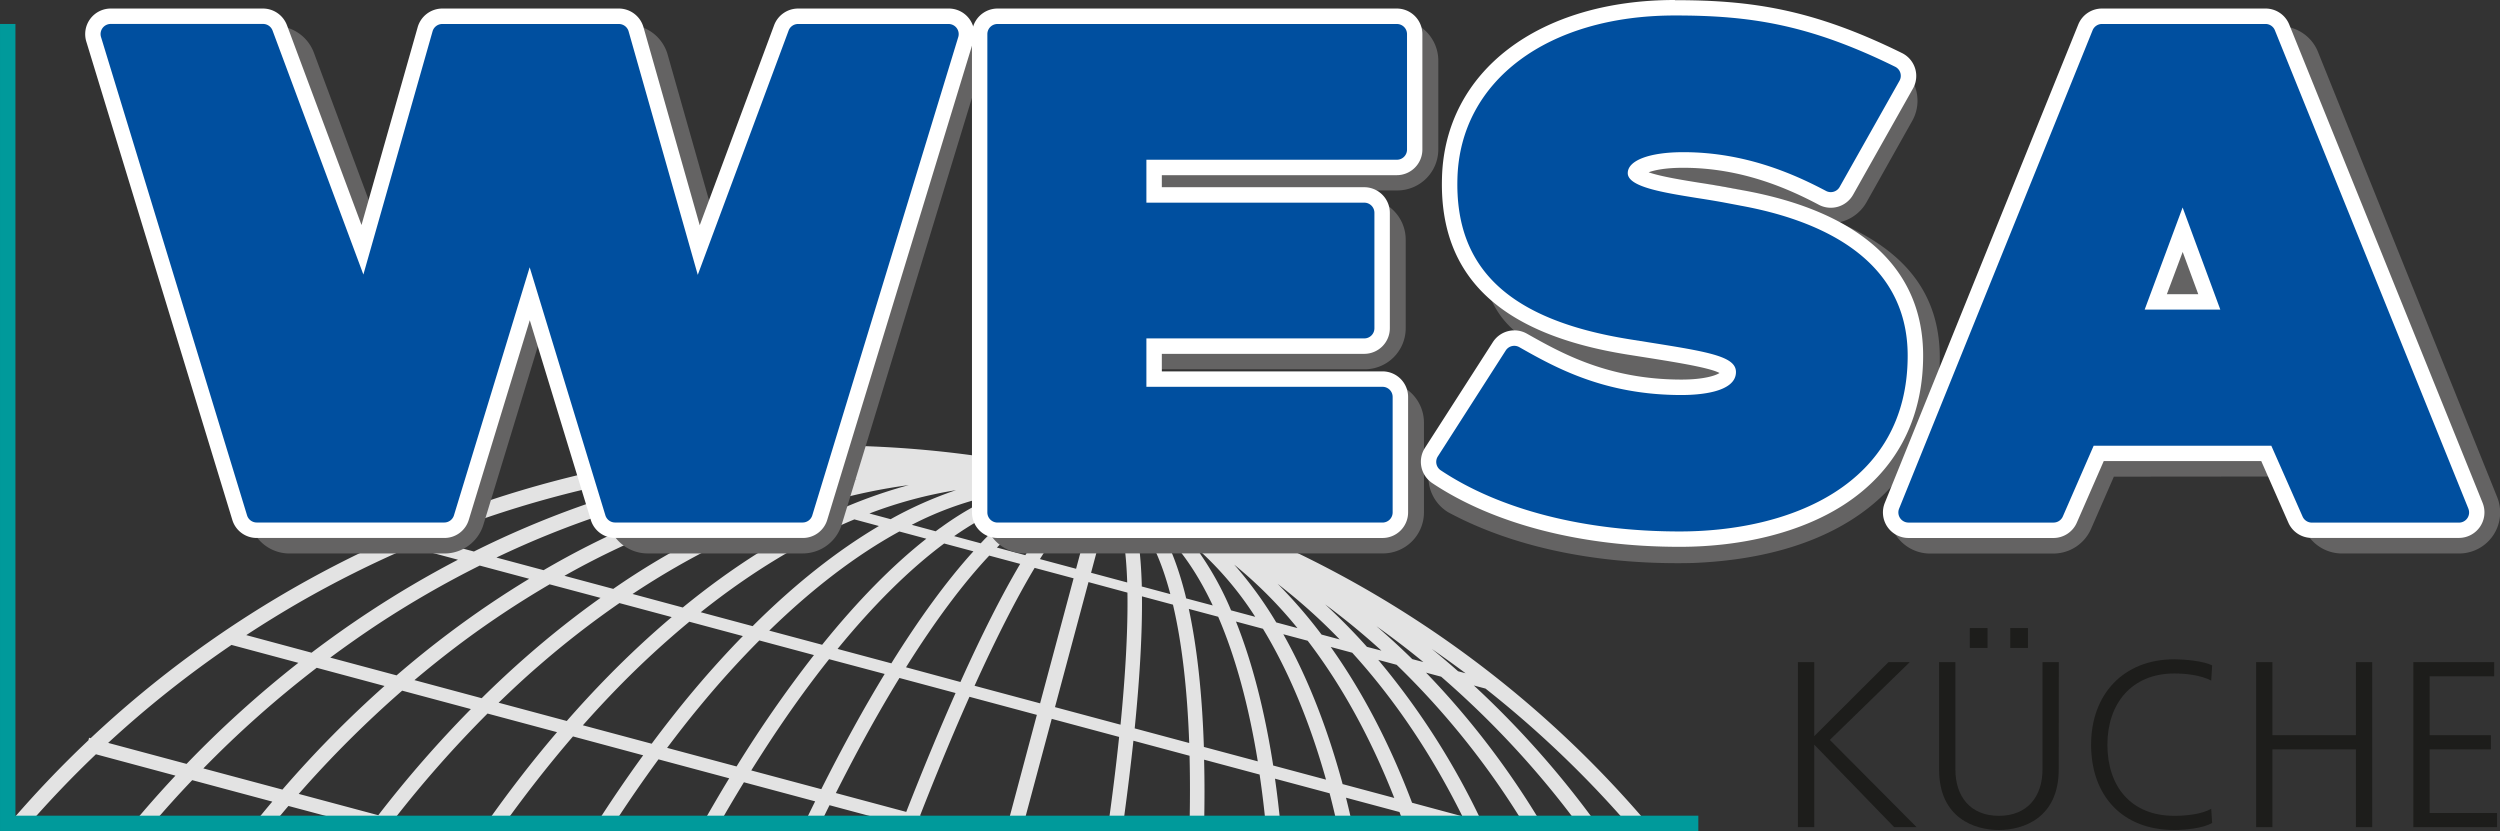
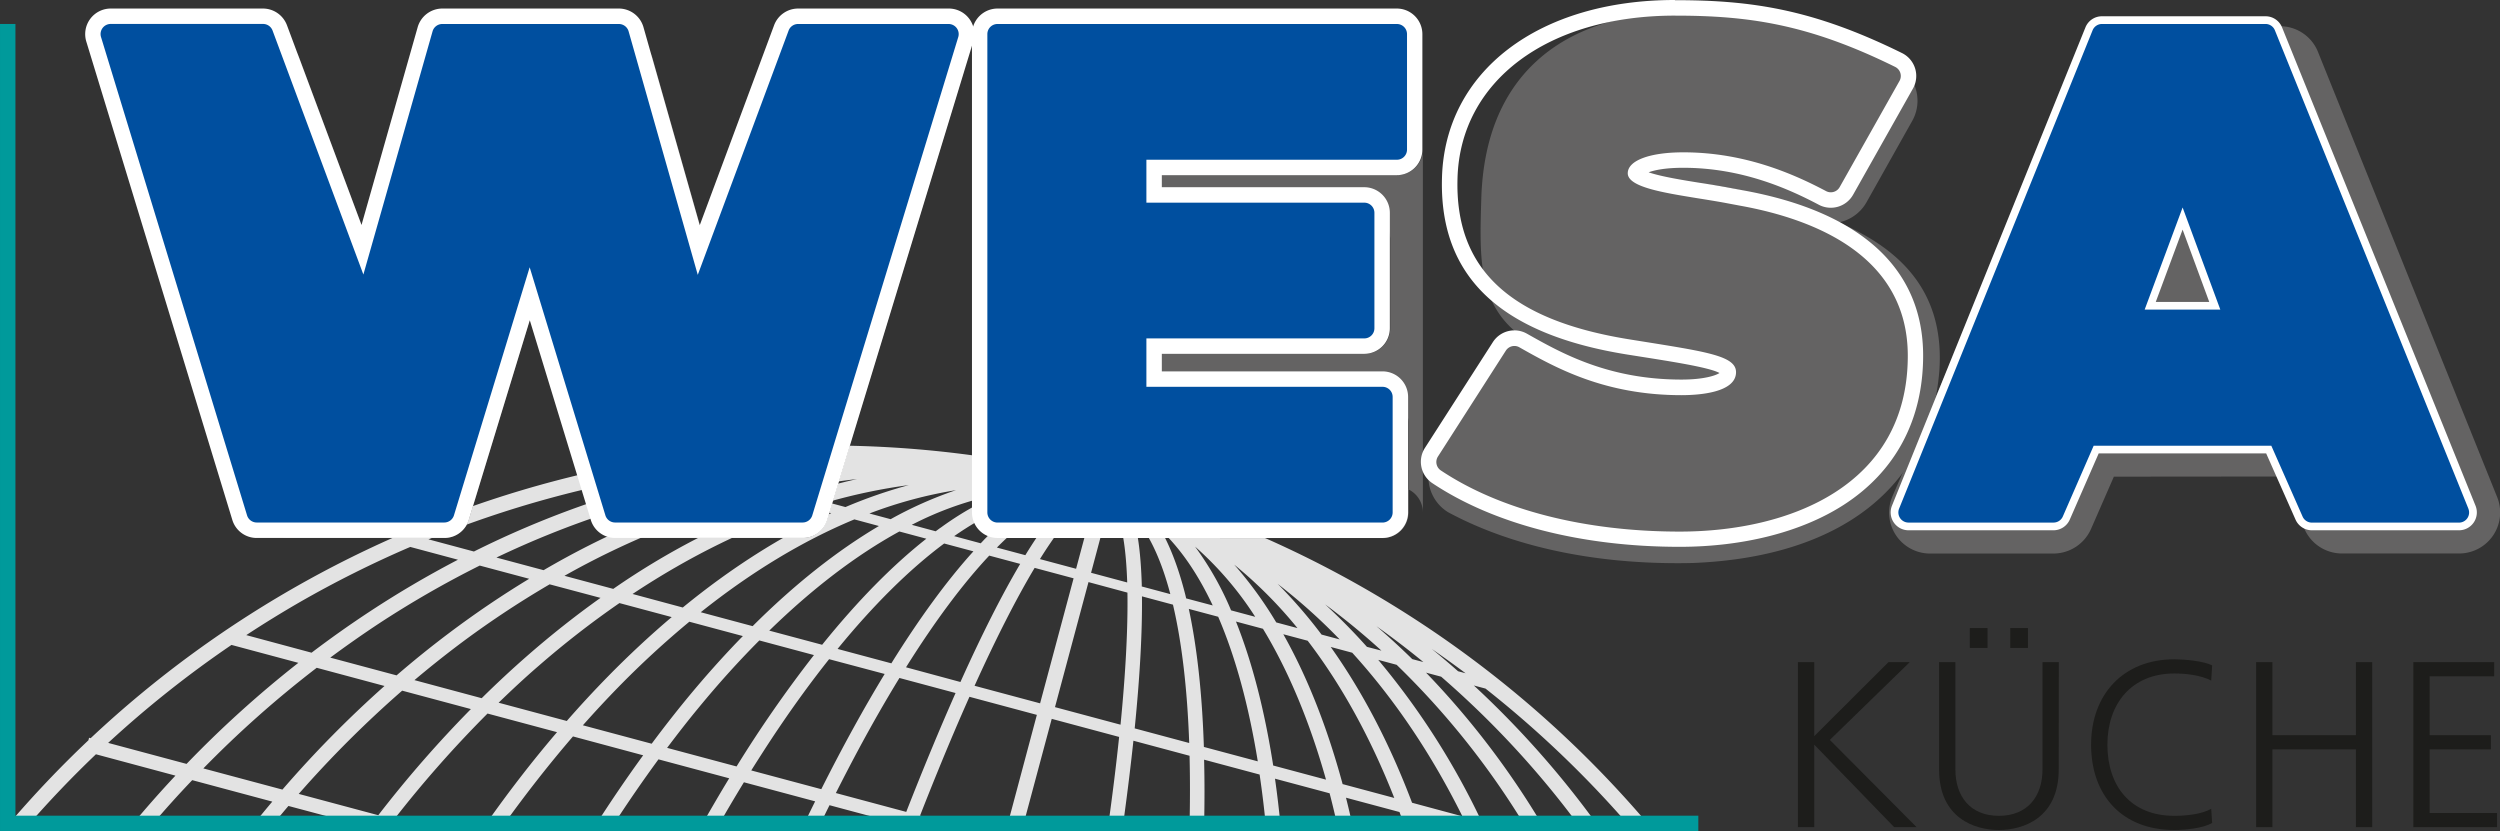
<svg xmlns="http://www.w3.org/2000/svg" id="Ebene_1" data-name="Ebene 1" viewBox="0 0 1106.49 367.84">
  <rect x="0" y="0" width="1106.49" height="367.84" fill="#333333" stroke="none" />
  <defs>
    <style>.cls-1{fill:#e3e3e3;}.cls-2{fill:#646363;}.cls-3{fill:#fff;}.cls-4{fill:#004f9f;}.cls-5{fill:#1d1d1b;}.cls-6{fill:none;stroke:#009a9b;stroke-miterlimit:10;stroke-width:6.83px;}</style>
  </defs>
  <path class="cls-1" d="M152.46,313.15l29.59,7.93a480.79,480.79,0,0,0-49.48,44.73l-34.7-9.3a472.33,472.33,0,0,1,54.59-43.36m29.37-18.44a473.36,473.36,0,0,1,49.75-24.93l21.11,5.66a448.48,448.48,0,0,0-39.14,23q-13.08,8.6-25.65,18.15L159,308.81q11.22-7.37,22.83-14.1M349.4,236.53l5.17,1.38a420.52,420.52,0,0,0-94.81,33.9l-20.11-5.39A469.56,469.56,0,0,1,349.4,236.53m29.42-3.32q-7.56,1.23-15.05,2.74l-3.32-.89q9.14-1.11,18.37-1.85M405,236.66q-10.56,2-21.05,4.7L379,240q12.94-2.13,26-3.37m24.5,3.07q-12.74,2.86-25.4,7L397.56,245a314.33,314.33,0,0,1,31.93-5.28m-5.31,12.41-8-2.15a251.58,251.58,0,0,1,36.08-7.58,217.78,217.78,0,0,0-28.06,9.73m20,5.37-9.4-2.52a194.41,194.41,0,0,1,38.32-10.33,172.77,172.77,0,0,0-28.92,12.85m22,3.82-2.07,1.53L453.54,260a147.28,147.28,0,0,1,38.59-13.6,136.15,136.15,0,0,0-25.87,14.92m19,5.6c-.4.41-.8.84-1.19,1.25L472.31,265c12.63-8.79,24.85-14.64,36.51-17.41-7.67,4.54-15.54,11.05-23.56,19.3m37.55-18.6c-5.8,5.5-12.17,14-19,25.14l-12.59-3.37c11.48-11.6,22.17-18.88,31.65-21.82Zm4.38,4.66a22.18,22.18,0,0,1,7.54-5.1l-8.46,31.6-16-4.29c6.26-10.06,12-17.6,16.94-22.21m14.12-3.33a22.23,22.23,0,0,1,4,8.18c2,6.52,3.18,15.88,3.57,27.71l-16-4.29Zm4.6,98.83-29-7.77,14.83-55.34L549,290c.24,15.78-.8,35.52-3.06,58.49m22-57.84-12.6-3.37c0-.3,0-.62,0-.92-.38-12.66-1.61-22.81-3.88-30.36l0-.07c6.74,7.28,12.37,18.94,16.52,34.72m18.88,5.06L575,292.56c-.14-.56-.26-1.13-.4-1.68-2.83-11.16-6.38-20.74-10.75-28.49,8.71,8.22,16.37,19.4,22.91,33.32m18.78,5-10.67-2.86c-.33-.78-.66-1.58-1-2.35a136.59,136.59,0,0,0-14.95-25.87,147.33,147.33,0,0,1,26.63,31.08m18.71,5-9.4-2.52a173,173,0,0,0-18.61-25.58,193.8,193.8,0,0,1,28,28.1m18.66,5-8-2.14a216.82,216.82,0,0,0-19.44-22.46,251.79,251.79,0,0,1,27.46,24.6m18.61,5L655,314q-8.88-9.93-18.5-18.79a315,315,0,0,1,25,20.54m18.56,5-5-1.32q-7.71-7.56-15.85-14.57,10.68,7.59,20.8,15.89M697.23,389l-22.26-6c-9.76-25.84-21.82-49-36-68.95l9.52,2.55c18.82,20.69,35.15,45,48.75,72.37m-53-14.22c-6.76-25-15.54-47.33-26.25-66.33l10.79,2.88c15.08,19.69,27.91,43.09,38.32,69.58Zm-30.73-8.23c-3.77-24.24-9.26-45.65-16.48-63.72l11.95,3.2c11.33,18.67,20.69,41.14,27.91,66.78Zm-30.68-8.22c-.76-23.46-3-44-6.67-61.09l13,3.47c7.64,17.69,13.51,39.24,17.53,64Zm-30.62-8.21c2.28-22.7,3.38-42.35,3.22-58.44l13.72,3.68c3.94,16.74,6.34,37.36,7.19,61.23ZM510.34,339l-29-7.77c9.51-21,18.47-38.61,26.59-52.18l17.24,4.62Zm-35.26-9.44L451,323.05c12.69-20.26,25.09-36.92,36.84-49.43l13.69,3.67c-8.2,13.86-17.06,31.42-26.42,52.22m-24,57.55-31.16-8.35c3.34-6.62,6.68-13.06,10-19.25q9.14-17,18.14-31.68l24.84,6.66c-7,15.83-14.32,33.44-21.83,52.62M413.5,377l-31-8.3c4-6.34,7.94-12.5,11.94-18.41q11.2-16.6,22.52-30.83L441.55,326c-9.28,15.27-18.66,32.31-28.05,51M376,366.94l-30.74-8.23c4.57-6.07,9.17-12,13.82-17.61q13.32-16.22,27-29.94l24.17,6.48A552.33,552.33,0,0,0,376,366.94m-37.55-10.06-30.47-8.16q7.74-8.73,15.65-16.84a408.61,408.61,0,0,1,31.47-29l23.69,6.35Q366.23,322.09,354,336.94q-7.86,9.57-15.57,19.94m-37.6-10.07-30.14-8.08c5.75-5.57,11.57-11,17.47-16.1a405.92,405.92,0,0,1,36-28l23.13,6.2q-14.44,12.22-28.4,26.47-9.17,9.36-18.07,19.55M263.2,336.73l-29.77-8q9.49-8,19.27-15.4a419.84,419.84,0,0,1,40.57-27l22.51,6q-16.32,11.61-32,25.27-10.45,9.11-20.57,19.11m-45.76,51.82-35.23-9.44A484.08,484.08,0,0,1,228,333.39l30.41,8.15a518.52,518.52,0,0,0-41,47m66.8-104.66q-18.17,11-35.57,24.1-11.78,8.86-23.12,18.65l-29.34-7.86q10.36-7.68,21-14.74a441.23,441.23,0,0,1,45.15-26Zm6.38-3.81-20.87-5.59A409.77,409.77,0,0,1,369,241.79l6.69,1.79a372.3,372.3,0,0,0-85.11,36.5m30.84,8.27-21.59-5.79a358.62,358.62,0,0,1,88.84-35.5l8.15,2.18a332,332,0,0,0-75.4,39.11m30.81,8.25-22.26-6c25.44-16.87,51.75-29.79,78.4-38.3l9.52,2.55c-22.25,10.17-44.28,24.21-65.66,41.71m30.78,8.25-22.86-6.13c22.25-17.73,45.07-31.58,68-41.09L439,260.52c-18.78,11.11-37.53,26-55.9,44.33m84.78-36.59,12.95,3.47c-11.73,12.95-23.92,29.63-36.32,49.57l-23.8-6.38c15.87-19.43,31.74-35.16,47.17-46.66m-54,44.82-23.4-6.26c19.08-18.6,38.42-33.38,57.58-43.88l11.94,3.2c-15.25,12-30.73,27.84-46.12,46.94M175,377.18l-35-9.37a470.49,470.49,0,0,1,50.18-44.54l30,8.05A490.24,490.24,0,0,0,175,377.18m523.65-51.49-3.32-.89q-5.75-5.07-11.66-9.9,7.61,5.27,15,10.79M62.4,393q14.34-16.46,30.06-31.45L127.65,371q-10,10.66-19.4,22h8.83q8.74-10.31,18-20l35.44,9.5q-4.38,5.19-8.64,10.54h8.61c2.37-2.91,4.75-5.79,7.17-8.62L209.82,393h24.23l-9.65-2.59a511.19,511.19,0,0,1,41.38-46.89l30.76,8.24Q280.1,371,264.65,393h8.09q15-20.92,30.86-39.35L334.66,362q-10.74,14.76-21.12,31h7.78q9.89-15.27,20.12-29.21l31.3,8.39c-4.09,6.72-8.15,13.68-12.19,20.82H368q5.59-9.81,11.26-19.06l31.52,8.44c-1.72,3.48-3.45,7-5.17,10.62h7.17c1.45-3,2.91-6,4.36-8.91l31.7,8.49-.16.42H473.2l-16-4.28c2.71-6.91,5.39-13.64,8.05-20.13q7.06-17.31,13.83-32.48l29.83,8L495.86,393h7l12.63-47.13,29.83,8c-1.27,12.21-2.89,25.3-4.82,39.14H547c.16-1.07.32-2.17.46-3.23q2.46-18.06,4.18-34.23l24.85,6.66c.25,9.76.24,20.05,0,30.8h6.44c.23-10.1.24-19.81,0-29.07l24.57,6.58q1.61,10.86,2.75,22.49h6.52c-.7-7.07-1.51-14-2.46-20.66l24.17,6.47c1.21,4.63,2.34,9.38,3.43,14.19h6.7c-.91-4.14-1.86-8.23-2.88-12.24l23.68,6.34c.72,1.94,1.41,3.93,2.1,5.9h7c-.44-1.27-.86-2.55-1.31-3.81L691.41,393H712l-6.24-1.68A333,333,0,0,0,660,319.76l8.15,2.19A357,357,0,0,1,724.83,393h7.88a369.57,369.57,0,0,0-51.55-67.58l6.69,1.79A407.35,407.35,0,0,1,748.75,393h8.38a416.79,416.79,0,0,0-54.81-61.9l5.17,1.38A468.35,468.35,0,0,1,770.91,393h9A474.26,474.26,0,0,0,543.32,242.14l0,0-6.58-1.76v0C372.45,197.59,205.58,246,90.12,354.43l-.7-.19-.29,1.12A476.22,476.22,0,0,0,53.42,393Z" transform="translate(-50 -27.71)" />
  <path class="cls-2" d="M336.76,265.82a11.25,11.25,0,0,1-10.82-8L292.54,161a6.85,6.85,0,0,1-3.77,1.36h-.33a6.72,6.72,0,0,1-1.79-.24l-29.2,95.67a11.27,11.27,0,0,1-10.83,8H178.18a11.26,11.26,0,0,1-10.83-8l-64.58-197A11.32,11.32,0,0,1,113.55,46H171.9a11.36,11.36,0,0,1,10.6,7.37l33.32,89.49,28.68-89.4a11.29,11.29,0,0,1,10.82-8H328a11.36,11.36,0,0,1,10.89,8.23l25.43,89.61,38.07-90.2a11.26,11.26,0,0,1,10.5-7.1h52.46a11.33,11.33,0,0,1,10.83,14.63L416,257.81a11.25,11.25,0,0,1-10.82,8Z" transform="translate(-50 -27.71)" />
-   <path class="cls-2" d="M328,38.64H255.32a18.24,18.24,0,0,0-17.38,12.9L215.34,122,188.91,51a18.22,18.22,0,0,0-17-11.82H113.55A18.15,18.15,0,0,0,96.19,62.64l.08.27L160.87,260a18.06,18.06,0,0,0,17.31,12.68h68.44A18,18,0,0,0,264,259.8l26-85.2,29.51,85.51a18,18,0,0,0,17.26,12.55H405.2a18.07,18.07,0,0,0,17.37-12.86L482.74,62.64a18.14,18.14,0,0,0-17.36-23.45H412.91a18.2,18.2,0,0,0-16.86,11.45l-30.43,72.1-20.13-70.9A18.22,18.22,0,0,0,328,38.64m0,13.67a4.49,4.49,0,0,1,4.32,3.26l30.74,108.32L408.71,55.78a4.47,4.47,0,0,1,4.2-2.92h52.47a4.48,4.48,0,0,1,4.29,5.79L409.49,255.81A4.47,4.47,0,0,1,405.2,259H336.76a4.49,4.49,0,0,1-4.29-3.18L292.91,141.16l-4.47,14.38-4-9.51L250.91,255.81a4.49,4.49,0,0,1-4.29,3.18H178.18a4.48,4.48,0,0,1-4.29-3.18L109.26,58.65a4.48,4.48,0,0,1,4.29-5.79H171.9a4.49,4.49,0,0,1,4.2,2.91l40.19,108L251,55.57a4.49,4.49,0,0,1,4.32-3.26Z" transform="translate(-50 -27.71)" />
-   <path class="cls-2" d="M503.62,265.82A11.33,11.33,0,0,1,492.3,254.5V54.5a11.33,11.33,0,0,1,11.32-11.32l164.82,0a11.34,11.34,0,0,1,11.32,11.32V93.87a11.34,11.34,0,0,1-11.32,11.32H557.14v17.26H654a11.34,11.34,0,0,1,11.32,11.32V173A11.34,11.34,0,0,1,654,184.32H557.14v19.14H662.08a11.34,11.34,0,0,1,11.32,11.32v39.76a11.34,11.34,0,0,1-11.32,11.32Z" transform="translate(-50 -27.71)" />
-   <path class="cls-2" d="M503.62,36.35h0A18.18,18.18,0,0,0,485.46,54.5v200a18.18,18.18,0,0,0,18.16,18.15l158.46,0a18.17,18.17,0,0,0,18.16-18.15V214.78a18.18,18.18,0,0,0-18.16-18.16H564v-5.46h90A18.18,18.18,0,0,0,672.16,173V133.77A18.18,18.18,0,0,0,654,115.61H564V112H668.44a18.17,18.17,0,0,0,18.15-18.16V54.54a18.17,18.17,0,0,0-18.15-18.15Zm0,13.66,164.82,0a4.49,4.49,0,0,1,4.49,4.49V93.87a4.49,4.49,0,0,1-4.49,4.49H550.31v30.92H654a4.48,4.48,0,0,1,4.48,4.49V173a4.48,4.48,0,0,1-4.48,4.49H550.31v32.8H662.08a4.49,4.49,0,0,1,4.49,4.49v39.76a4.48,4.48,0,0,1-4.49,4.48l-158.46,0a4.48,4.48,0,0,1-4.49-4.48V54.5A4.49,4.49,0,0,1,503.62,50" transform="translate(-50 -27.71)" />
+   <path class="cls-2" d="M503.62,265.82A11.33,11.33,0,0,1,492.3,254.5a11.33,11.33,0,0,1,11.32-11.32l164.82,0a11.34,11.34,0,0,1,11.32,11.32V93.87a11.34,11.34,0,0,1-11.32,11.32H557.14v17.26H654a11.34,11.34,0,0,1,11.32,11.32V173A11.34,11.34,0,0,1,654,184.32H557.14v19.14H662.08a11.34,11.34,0,0,1,11.32,11.32v39.76a11.34,11.34,0,0,1-11.32,11.32Z" transform="translate(-50 -27.71)" />
  <path class="cls-2" d="M792.43,270.11c-37.66,0-71.47-7.42-97.79-21.47l-.57-.35a11.37,11.37,0,0,1-3.25-15.52l28.91-48.27a11.3,11.3,0,0,1,9.61-5.31,12.45,12.45,0,0,1,5.07,1.11c1.64.75,3.27,1.52,4.93,2.31,13.07,6.17,26.57,12.54,55,13.1h1c8.65,0,13.93-1.69,15.66-2.92-4.19-2.3-18.38-4.59-30-6.45l-10.72-1.72c-56.75-9.07-59.19-24.73-57.86-68.66,1.77-63.33,48.66-76.63,87.69-76.63,33.65,0,45.62,3.2,85.39,22.81a11.31,11.31,0,0,1,4.85,15.71l-20.22,36A11.28,11.28,0,0,1,855,118.28c-13.28-7-34-16.37-60-16.37-10,0-15.14,1.75-17.13,2.83,2.77,3.24,12.07,9.23,23.33,11,4,.63,8,1.29,12.12,2l7.32,1.38.62.15,4.75,1.35c35.16,10,78.92,22.35,75.51,70.53C897.69,238.93,860.3,267.63,799,270c-2.26,0-4.4.07-6.52.07Z" transform="translate(-50 -27.71)" />
  <path class="cls-2" d="M829.41,114.54l-1.51-.43-4.75-1.35c-.41-.11-.82-.21-1.24-.29l-7.28-1.37c-4.23-.77-8.34-1.43-12.31-2.07l-.25,0a110,110,0,0,1,27.34,5.55m-29.28-82c-30.68,0-54.38,7.58-70.43,22.53-15.26,14.2-23.36,34.64-24.09,60.75-.64,21.07-1.14,37.74,8.07,50.94a39.32,39.32,0,0,0,7.12,7.73,17.87,17.87,0,0,0-6.71,6.17l-.22.36-29,48.32A18.24,18.24,0,0,0,690.28,254a13.18,13.18,0,0,0,1.14.68c27.3,14.58,62.23,22.29,101,22.29q3.27,0,6.57-.08h.22c65.2-2.56,105-33.56,109.13-85,2.59-36.66-19.14-54.75-44.5-65.75a18.2,18.2,0,0,0,12.26-8.9l20.23-36A18.17,18.17,0,0,0,888.53,56c-40.54-20-53.76-23.5-88.4-23.5m0,13.67c32.57,0,43.87,3.12,82.37,22.1a4.47,4.47,0,0,1,1.92,6.22l-20.22,36a4.48,4.48,0,0,1-6,1.76c-13.94-7.37-35.65-17.17-63.18-17.17-14.94,0-24.6,3.64-24.6,9.27,0,6.06,14.69,15.76,29.71,18.18,3.92.62,7.94,1.27,12,2l7.28,1.37c36.44,10.41,78.48,20.26,75.33,64.82-4.06,50.35-46.41,70.53-96,72.48-2.1.05-4.18.07-6.26.07-35.51,0-68.85-6.94-94.57-20.67a4.5,4.5,0,0,1-1.29-6.16l29-48.44a4.32,4.32,0,0,1,3.74-2,5.44,5.44,0,0,1,2.24.5c14.51,6.61,29,15.36,62.63,16h1.13c7.73,0,23-1.45,23-10.19,0-6.65-11.1-8.72-36.2-12.76l-10.75-1.72c-53.28-8.51-53.31-21.51-52.1-61.71,1.2-43,24.49-70,80.86-70" transform="translate(-50 -27.71)" />
  <path class="cls-2" d="M1027.74,162.75l-6.9-18.69-7,18.69Zm58.81,103A11.32,11.32,0,0,1,1076.2,259L1063,231.72l-81.87.08L969.21,259a11.39,11.39,0,0,1-10.48,6.78H904.28a11.32,11.32,0,0,1-10.5-15.55l85.7-197.34A11.22,11.22,0,0,1,989.91,46l69.15.14a11.27,11.27,0,0,1,10.48,7.08l79.29,197a11.31,11.31,0,0,1-1.11,10.56,11.57,11.57,0,0,1-9.49,5Z" transform="translate(-50 -27.71)" />
  <path class="cls-2" d="M989.93,39.19h0a18.08,18.08,0,0,0-16.74,11.12L887.58,247.38l-.13.33a18.15,18.15,0,0,0,16.83,25h54.46a18.24,18.24,0,0,0,16.74-10.89l10.11-23.14,73.11-.07,11.38,23.53a18.15,18.15,0,0,0,16.47,10.54l51.67,0a18.16,18.16,0,0,0,17-25l-79.29-197A18.09,18.09,0,0,0,1059,39.32Zm14.13,130.4h33.49l-16.69-45.21ZM989.91,52.86,1059,53a4.49,4.49,0,0,1,4.16,2.8l79.29,197a4.5,4.5,0,0,1-.44,4.19,4.66,4.66,0,0,1-3.82,2l-51.68,0a4.49,4.49,0,0,1-4.1-2.68l-15.18-31.4-90.63.09L963,256.3a4.63,4.63,0,0,1-4.21,2.69H904.28a4.49,4.49,0,0,1-4.16-6.17L985.75,55.66a4.47,4.47,0,0,1,4.16-2.8" transform="translate(-50 -27.71)" />
  <path class="cls-3" d="M322.23,262.41a7.86,7.86,0,0,1-7.56-5.6l-30.24-99.08-30.25,99.08a7.86,7.86,0,0,1-7.56,5.6h-83a7.86,7.86,0,0,1-7.56-5.6L91.46,45.12A7.91,7.91,0,0,1,99,34.91h67.41a7.92,7.92,0,0,1,7.4,5.14l36.57,98.21,27.76-97.61a7.94,7.94,0,0,1,7.6-5.74H323.9a7.93,7.93,0,0,1,7.6,5.74l27.77,97.74,36.55-98.33a7.94,7.94,0,0,1,7.41-5.15h66.6a7.91,7.91,0,0,1,7.56,10.21L412.76,256.81a7.85,7.85,0,0,1-7.56,5.6Z" transform="translate(-50 -27.71)" />
  <path class="cls-3" d="M469.83,31.49h-66.6a11.36,11.36,0,0,0-10.61,7.38L359.7,127.41,334.79,39.72a11.36,11.36,0,0,0-10.89-8.23H245.76a11.37,11.37,0,0,0-10.89,8.22L210,127.3,177,38.86a11.37,11.37,0,0,0-10.61-7.37H99A11.32,11.32,0,0,0,88.2,46.11l64.62,211.7a11.25,11.25,0,0,0,10.83,8h83a11.26,11.26,0,0,0,10.83-8l27-88.38,27,88.38a11.25,11.25,0,0,0,10.82,8h83a11.25,11.25,0,0,0,10.83-8l64.62-211.7a11.31,11.31,0,0,0-10.82-14.62m0,6.84a4.48,4.48,0,0,1,4.29,5.79L409.49,255.81A4.47,4.47,0,0,1,405.2,259h-83a4.49,4.49,0,0,1-4.29-3.18L284.43,146,250.91,255.81a4.49,4.49,0,0,1-4.29,3.18h-83a4.48,4.48,0,0,1-4.29-3.18L94.73,44.12A4.48,4.48,0,0,1,99,38.33h67.41a4.48,4.48,0,0,1,4.2,2.91l40.2,108L241.45,41.58a4.48,4.48,0,0,1,4.31-3.25H323.9a4.49,4.49,0,0,1,4.32,3.26l30.61,107.77L399,41.25a4.46,4.46,0,0,1,4.2-2.92Z" transform="translate(-50 -27.71)" />
  <path class="cls-3" d="M491.51,262.41a7.91,7.91,0,0,1-7.9-7.91V42.81a7.9,7.9,0,0,1,7.9-7.9H668.26a7.9,7.9,0,0,1,7.9,7.9V93.92a7.9,7.9,0,0,1-7.9,7.9H560.81V114h93a7.9,7.9,0,0,1,7.9,7.9V173a7.9,7.9,0,0,1-7.9,7.9h-93v14.59H661.9a7.92,7.92,0,0,1,7.9,7.9V254.5a7.92,7.92,0,0,1-7.9,7.91Z" transform="translate(-50 -27.71)" />
  <path class="cls-3" d="M668.26,31.49H491.51a11.34,11.34,0,0,0-11.32,11.32V254.5a11.33,11.33,0,0,0,11.32,11.32H661.9a11.33,11.33,0,0,0,11.32-11.32V203.4a11.33,11.33,0,0,0-11.32-11.32H564.22v-7.76h89.6A11.34,11.34,0,0,0,665.14,173V121.89a11.34,11.34,0,0,0-11.32-11.32h-89.6v-5.33h104a11.34,11.34,0,0,0,11.32-11.32V42.81a11.34,11.34,0,0,0-11.32-11.32m0,6.84a4.48,4.48,0,0,1,4.48,4.48V93.92a4.48,4.48,0,0,1-4.48,4.48H557.39v19h96.43a4.48,4.48,0,0,1,4.49,4.48V173a4.49,4.49,0,0,1-4.49,4.49H557.39v21.42H661.9a4.48,4.48,0,0,1,4.48,4.49v51.1A4.48,4.48,0,0,1,661.9,259H491.51A4.49,4.49,0,0,1,487,254.5V42.81a4.48,4.48,0,0,1,4.49-4.48Z" transform="translate(-50 -27.71)" />
-   <path class="cls-3" d="M793.41,266.34c-42.68,0-80.9-9.82-107.63-27.64a7.94,7.94,0,0,1-2.27-10.84L713.57,181a7.89,7.89,0,0,1,10.53-2.62c15.51,8.76,36.74,20.75,70.11,20.75,10.3,0,20.7-2.09,20.7-6.76,0-4-16.19-6.62-33.34-9.39l-10.73-1.71c-55.31-8.84-80.47-32.63-79.2-74.88,1.26-45,41.31-75.25,99.66-75.25,33.09,0,59.89,3.77,99,23a7.92,7.92,0,0,1,3.39,11l-26.5,47a7.9,7.9,0,0,1-10.58,3.1C843,108.07,821.8,98.5,795,98.5c-14.45,0-21.18,3.49-21.18,5.85.65,3.25,19.59,6.3,27.68,7.59,3.94.63,8,1.29,12.05,2l7.3,1.37c50.3,9.11,76.89,33.24,76.89,69.76,0,27.24-11.67,49.13-33.74,63.3-18,11.57-43.1,17.94-70.61,17.94" transform="translate(-50 -27.71)" />
  <path class="cls-3" d="M791.3,27.71c-60.34,0-101.76,31.58-103.08,78.58-1.31,43.68,25.53,69.3,82.07,78.35l10.75,1.7c11.59,1.87,25.78,4.16,30,6.46-1.63,1.11-6.94,2.91-16.79,2.91-32.48,0-53.25-11.74-68.43-20.31a11.3,11.3,0,0,0-15.09,3.74L680.64,226a11.37,11.37,0,0,0,3.25,15.52c27.28,18.2,66.17,28.21,109.51,28.21,28.17,0,53.9-6.56,72.46-18.47,23.1-14.83,35.31-37.72,35.31-66.18,0-38.39-27.56-63.67-79.71-73.13l-7.25-1.36c-4.12-.75-8.18-1.4-12.12-2-6.75-1.08-17.05-2.73-22.41-4.62,2.7-1,7.53-2,15.34-2,26,0,46.69,9.35,60,16.38a11.33,11.33,0,0,0,15.16-4.46l26.49-47a11.31,11.31,0,0,0-4.86-15.7c-39.69-19.57-66.9-23.4-100.49-23.4m0,6.84c32.58,0,59,3.71,97.47,22.69a4.48,4.48,0,0,1,1.92,6.22l-26.49,47a4.48,4.48,0,0,1-6,1.76c-13.94-7.37-35.65-17.17-63.18-17.17-14.94,0-24.6,3.64-24.6,9.27,0,6.06,15.54,8.55,30.56,11,3.91.63,7.94,1.27,12,2l7.28,1.37c33.79,6.12,74.1,22.62,74.1,66.4,0,57.38-52.14,77.82-100.94,77.82-42,0-79.55-9.61-105.72-27.06a4.49,4.49,0,0,1-1.29-6.16l30.05-46.87a4.49,4.49,0,0,1,3.78-2.06,4.37,4.37,0,0,1,2.2.58c15.84,8.94,37.52,21.19,71.79,21.19,7.25,0,24.11-1,24.11-10.18,0-6.65-11.1-8.72-36.2-12.76l-10.75-1.72c-53.28-8.51-77.53-31.2-76.32-71.39,1.21-43,39.89-71.94,96.25-71.94" transform="translate(-50 -27.71)" />
  <path class="cls-3" d="M1027.8,161.33l-11.79-32-11.87,32Zm45.42,101.08a7.9,7.9,0,0,1-7.22-4.71l-13-29.31H978.87l-12.79,29.28a7.9,7.9,0,0,1-7.24,4.74H894.7a7.91,7.91,0,0,1-7.33-10.86L973,39.85a7.86,7.86,0,0,1,7.33-4.94h72.38a7.86,7.86,0,0,1,7.32,4.93l85.63,211.7a7.9,7.9,0,0,1-7.33,10.87Z" transform="translate(-50 -27.71)" />
-   <path class="cls-3" d="M1009.05,157.91l7-18.69,6.89,18.69Zm43.66-126.42H980.33a11.3,11.3,0,0,0-10.5,7.07l-85.62,211.7a11.31,11.31,0,0,0,10.49,15.56h64.14A11.3,11.3,0,0,0,969.21,259l11.9-27.22h69.71l12,27.27a11.32,11.32,0,0,0,10.35,6.74h65.11a11.31,11.31,0,0,0,10.5-15.56L1063.2,38.56a11.28,11.28,0,0,0-10.49-7.07M999.22,164.74h33.48L1016,119.54Zm53.49-126.41a4.47,4.47,0,0,1,4.15,2.8l85.63,211.69a4.49,4.49,0,0,1-4.16,6.17h-65.11a4.5,4.5,0,0,1-4.1-2.67L1055.28,225H976.64L963,256.3a4.49,4.49,0,0,1-4.11,2.69H894.7a4.49,4.49,0,0,1-4.16-6.17L976.17,41.13a4.48,4.48,0,0,1,4.16-2.8Z" transform="translate(-50 -27.71)" />
  <path class="cls-4" d="M469.83,38.33h-66.6a4.46,4.46,0,0,0-4.2,2.92l-40.2,108.11L328.22,41.59a4.49,4.49,0,0,0-4.32-3.26H245.76a4.48,4.48,0,0,0-4.31,3.25L210.83,149.22l-40.2-108a4.48,4.48,0,0,0-4.2-2.91H99a4.48,4.48,0,0,0-4.29,5.79l64.63,211.69a4.48,4.48,0,0,0,4.29,3.18h83a4.49,4.49,0,0,0,4.29-3.18L284.43,146l33.51,109.79a4.49,4.49,0,0,0,4.29,3.18h83a4.47,4.47,0,0,0,4.29-3.18L474.12,44.12a4.48,4.48,0,0,0-4.29-5.79" transform="translate(-50 -27.71)" />
  <path class="cls-4" d="M668.26,38.33H491.51A4.48,4.48,0,0,0,487,42.81V254.5a4.49,4.49,0,0,0,4.49,4.49H661.9a4.48,4.48,0,0,0,4.48-4.49V203.4a4.48,4.48,0,0,0-4.48-4.49H557.39V177.49h96.43a4.49,4.49,0,0,0,4.49-4.49V121.89a4.48,4.48,0,0,0-4.49-4.48H557.39v-19H668.26a4.48,4.48,0,0,0,4.48-4.48V42.81a4.48,4.48,0,0,0-4.48-4.48" transform="translate(-50 -27.71)" />
-   <path class="cls-4" d="M820.24,118.7,813,117.33c-4-.74-8.06-1.39-12-2-15-2.42-30.56-4.91-30.56-11,0-5.63,9.66-9.27,24.6-9.27,27.53,0,49.24,9.8,63.17,17.17a4.49,4.49,0,0,0,6-1.76l26.49-47a4.47,4.47,0,0,0-1.92-6.22c-38.5-19-64.89-22.69-97.47-22.69-56.36,0-95,28.91-96.25,71.94-1.21,40.19,23,62.88,76.32,71.4l10.75,1.71c25.1,4,36.2,6.11,36.2,12.76,0,9.19-16.86,10.18-24.11,10.18-34.27,0-56-12.25-71.79-21.19a4.49,4.49,0,0,0-6,1.48l-30.05,46.88a4.48,4.48,0,0,0,1.29,6.15c26.17,17.45,63.72,27.06,105.72,27.06,48.8,0,100.94-20.44,100.94-77.82,0-43.78-40.31-60.28-74.1-66.4" transform="translate(-50 -27.71)" />
  <path class="cls-4" d="M1032.7,164.74H999.22l16.8-45.2Zm109.79,88.08L1056.86,41.13a4.47,4.47,0,0,0-4.15-2.81H980.33a4.49,4.49,0,0,0-4.16,2.81L890.54,252.82A4.49,4.49,0,0,0,894.7,259h64.14A4.49,4.49,0,0,0,963,256.3L976.64,225h78.64l13.84,31.35a4.5,4.5,0,0,0,4.1,2.67h65.11a4.49,4.49,0,0,0,4.16-6.17" transform="translate(-50 -27.71)" />
  <polygon class="cls-5" points="795.75 293.05 802.98 293.05 802.98 325.81 835.84 293.05 845.26 293.05 809.88 327.48 848.29 366.1 838.35 366.1 802.98 329.58 802.98 366.1 795.75 366.1 795.75 293.05" />
  <path class="cls-5" d="M939.73,305.69h7.85v8.79h-7.85Zm-17.9,0h7.85v8.79h-7.85Zm39.35,62.59c0,21.55-15.8,26.79-26.48,26.79s-26.47-5.24-26.47-26.79V320.76h7.22v47.52c0,11.93,6.59,20.51,19.25,20.51S954,380.21,954,368.28V320.76h7.22Z" transform="translate(-50 -27.71)" />
  <path class="cls-5" d="M1028.67,328.93c-4.6-2.41-11.2-3.14-16.33-3.14-18.94,0-29.61,13.39-29.61,31.5,0,18.42,10.36,31.5,29.61,31.5,4.82,0,12.14-.63,16.33-3.14l.42,6.28c-4,2.4-12.14,3.14-16.75,3.14-23,0-36.83-15.18-36.83-37.78,0-22.19,14.23-37.78,36.83-37.78,4.3,0,13,.73,16.75,2.72Z" transform="translate(-50 -27.71)" />
  <polygon class="cls-5" points="998.55 293.05 1005.77 293.05 1005.77 325.39 1042.71 325.39 1042.71 293.05 1049.93 293.05 1049.93 366.1 1042.71 366.1 1042.71 331.67 1005.77 331.67 1005.77 366.1 998.55 366.1 998.55 293.05" />
  <polygon class="cls-5" points="1068.13 293.05 1103.92 293.05 1103.92 299.33 1075.35 299.33 1075.35 325.39 1102.46 325.39 1102.46 331.67 1075.35 331.67 1075.35 359.82 1105.18 359.82 1105.18 366.1 1068.13 366.1 1068.13 293.05" />
  <polyline class="cls-6" points="751.67 364.43 3.42 364.43 3.42 10.61" />
</svg>